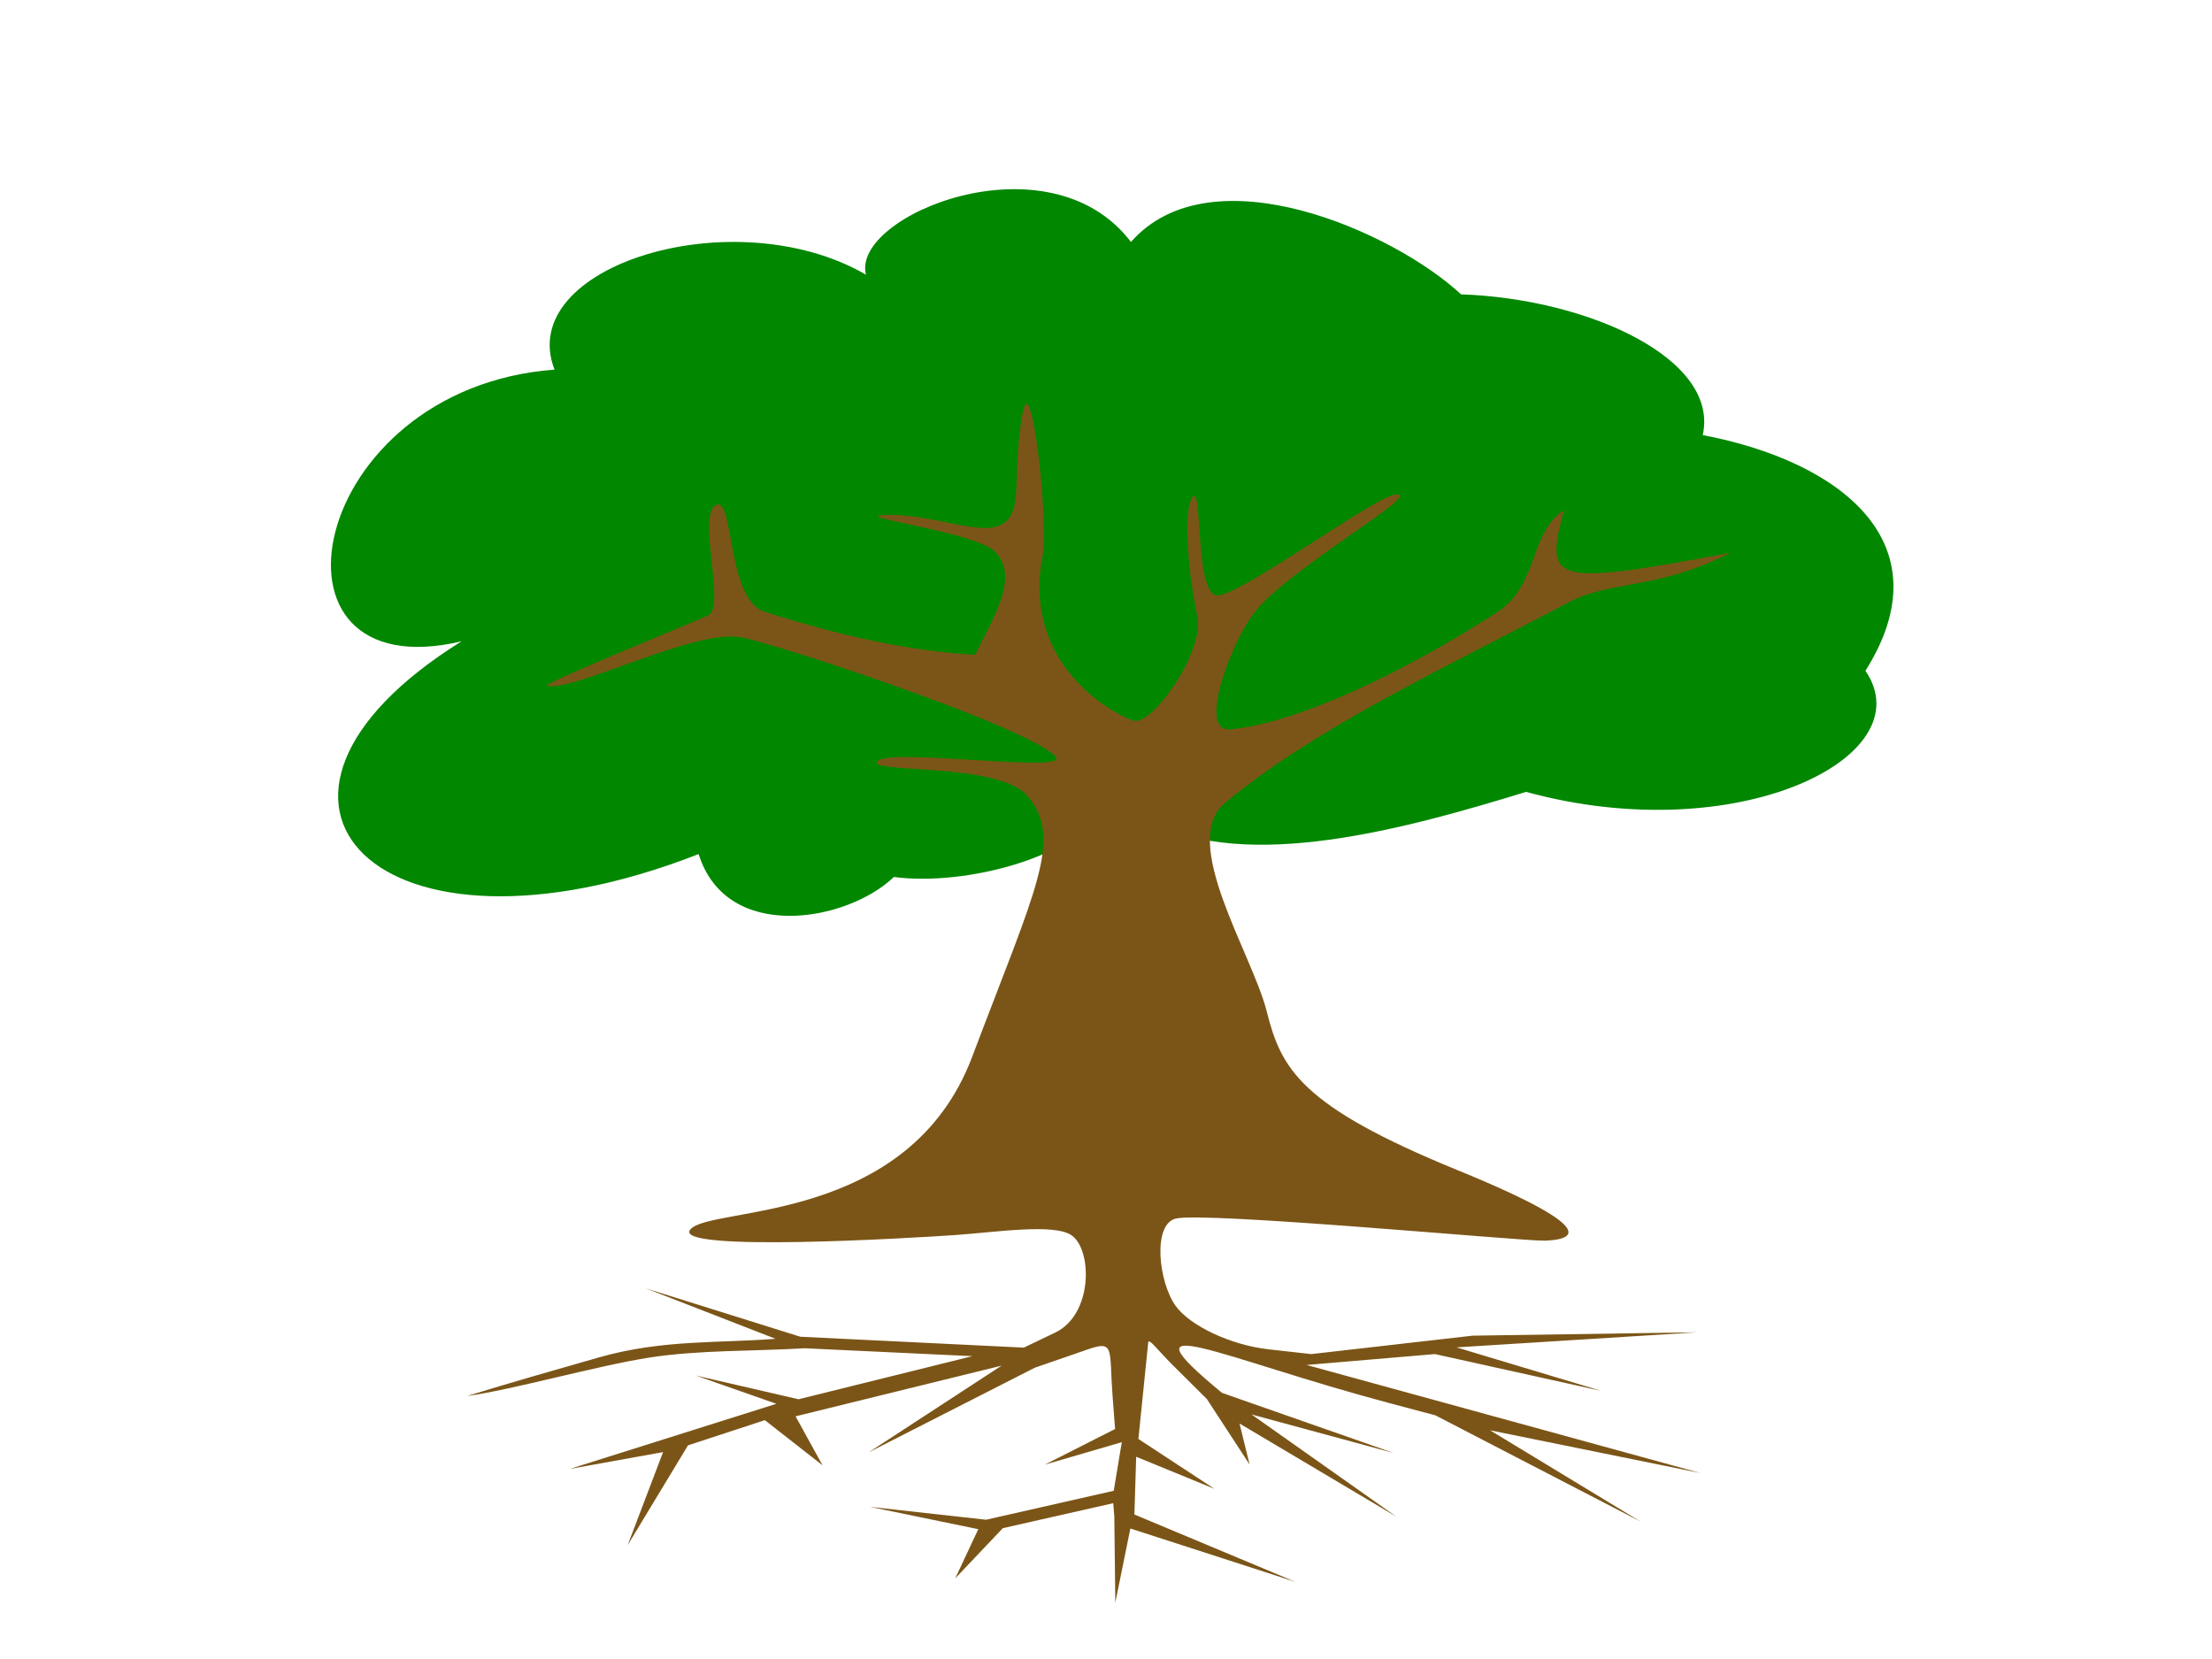
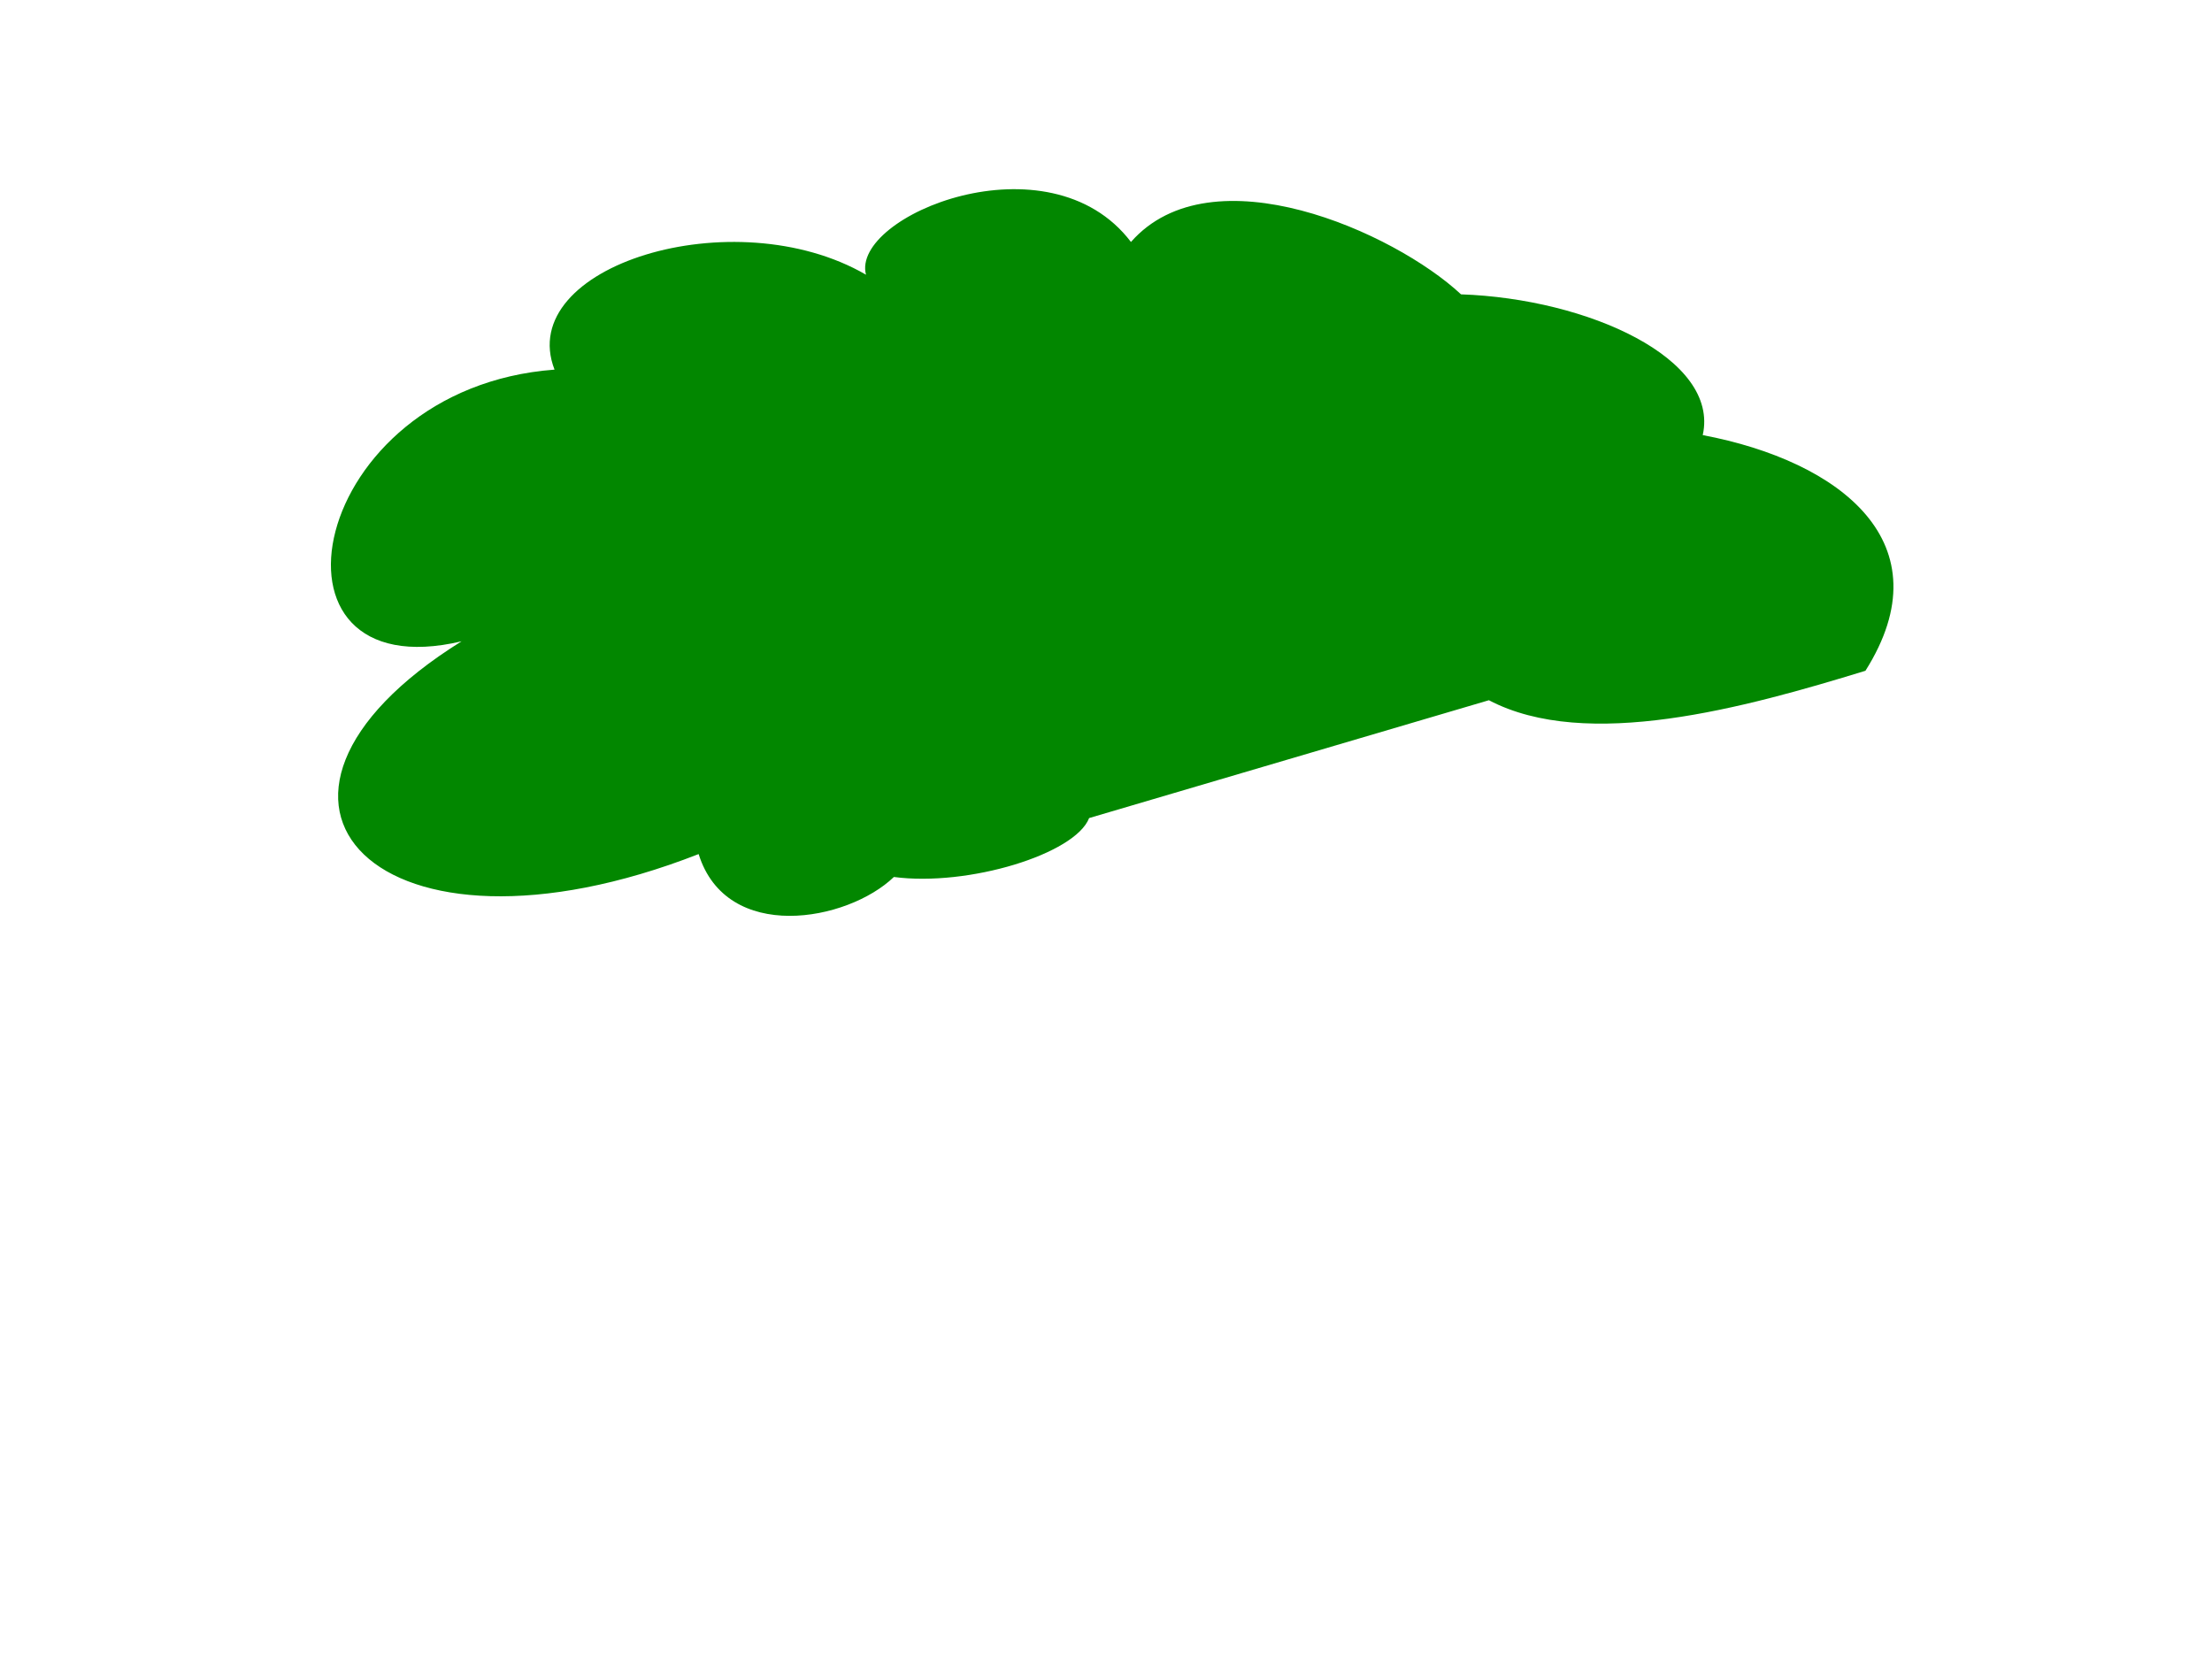
<svg xmlns="http://www.w3.org/2000/svg" xmlns:xlink="http://www.w3.org/1999/xlink" width="1600" height="1200">
  <title>treeroot777</title>
  <defs>
    <pattern id="pattern2390" patternTransform="translate(481.808, 272.061)" xlink:href="#pattern2380" />
    <pattern id="pattern2388" patternTransform="translate(522.525, 272.061)" xlink:href="#pattern2380" />
    <pattern id="pattern2386" patternTransform="translate(-598.213, 273.079)" xlink:href="#pattern2374" />
    <pattern id="pattern2384" patternTransform="translate(-471.99, 274.097)" xlink:href="#pattern2374" />
    <pattern id="pattern2382" patternTransform="translate(-364.09, 272.061)" xlink:href="#pattern2374" />
    <pattern id="pattern2380" patternTransform="translate(393.248, 273.079)" xlink:href="#pattern2372" />
    <pattern id="pattern2378" patternTransform="translate(282.294, 272.061)" xlink:href="#pattern2372" />
    <pattern id="pattern2376" patternTransform="translate(237.505, 272.061)" xlink:href="#pattern2372" />
    <pattern id="pattern2374" patternTransform="translate(-227.688, 272.061)" xlink:href="#pattern2372" />
    <pattern id="pattern2372" patternTransform="translate(147.8, 271.552)" xlink:href="#pattern2368" />
    <linearGradient id="linearGradient2362">
      <stop id="stop2363" offset="0" stop-color="#00b207" />
      <stop id="stop2365" offset="0.5" stop-color="#83d400" />
      <stop id="stop2364" offset="1" stop-color="#00b207" />
    </linearGradient>
    <linearGradient id="linearGradient2367" x1="-0.14" x2="0.812" xlink:href="#linearGradient2362" y1="0.231" y2="0.231" />
    <pattern height="35.269" id="pattern2368" patternTransform="translate(93.85, 187.064)" patternUnits="userSpaceOnUse" width="35.989">
      <path d="m32.21,34.999l3.779,0.135l-34.55,-0.045c-0.93,-11.786 -1.23,-18.444 -1.44,-35.089c1.71,17.155 1.62,21.444 2.159,32.57c0.09,-6.568 0.54,-12.506 1.619,-18.894c0.06,7.198 -0.24,13.766 -0.9,20.514c0.36,0.24 0.72,0.48 1.08,0.72l3.059,0c-1.14,-2.279 -1.649,-4.649 -1.799,-6.298c0.9,1.5 1.62,3.179 2.159,5.578c-0.78,-4.769 -1.29,-9.267 -1.26,-14.036c0.96,5.578 1.56,8.637 1.799,12.956c0.18,-2.939 0.09,-5.698 0.54,-8.817c0.39,3.719 0.42,7.258 0,10.527l5.578,0.09c-0.78,-5.098 -1.29,-9.207 -1.26,-15.295c1.2,5.818 1.32,9.477 1.979,14.216c-0.24,-5.818 -0.75,-7.948 0.99,-16.825c-0.57,9.357 -0.87,11.247 0.63,18.265l5.938,0c0.21,-9.357 0.15,-13.586 -0.72,-25.372c2.309,10.317 1.829,14.066 1.35,23.213c0.54,-7.678 0.36,-24.443 3.329,-30.501c-1.829,9.747 -2.129,21.114 -2.699,32.3l6.298,0c-0.84,-4.139 -1.59,-8.278 -1.44,-12.416c0.93,6.148 1.32,8.607 2.609,11.067c-0.45,-5.368 0.18,-10.827 1.53,-15.745c-0.6,6.688 -1.246,14.735 -0.36,17.185z" id="path2369" stroke-width="0.25pt" fill-rule="evenodd" fill="url(#linearGradient2367)" />
    </pattern>
  </defs>
  <g>
    <title>Layer 1</title>
    <g externalResourcesRequired="false" id="g2505">
-       <path d="m787.79,591.729c-10.087,26.044 -87.424,49.72 -141.223,42.618c-33.625,32.358 -121.048,48.142 -141.223,-16.574c-232.009,90.76 -356.42,-38.672 -171.485,-153.897c-153.552,36.304 -112.082,-183.098 67.249,-196.514c-29.141,-74.975 130.015,-123.907 225.284,-68.662c-11.208,-42.618 132.257,-101.809 191.66,-23.676c58.283,-66.294 190.539,-7.103 238.734,37.882c91.907,3.157 187.177,46.564 174.848,101.809c99.753,18.941 175.969,78.132 117.686,170.47c42.591,62.348 -93.028,129.431 -245.459,87.603c-87.424,26.833 -201.747,58.402 -272.359,21.309" stroke-width="0.25pt" fill-rule="evenodd" fill="#028700" id="svg_2" />
-       <path d="m743.522,576.06c25.523,30.655 5.916,66.006 -40.317,188.342c-46.233,122.337 -189.756,107.587 -203.91,124.937c-13.529,16.583 161.025,6.117 190.952,4.053c29.927,-2.065 72.267,-8.672 84.912,0.185c15.038,10.533 15.477,57.176 -11.864,70.291l-22.739,10.906l-161.647,-7.877l-111.828,-35.013l93.815,36.489c-39.912,3.276 -81.716,0.349 -127.646,13.464c-34.425,9.836 -61.003,17.413 -95.46,27.935c32.773,-4.419 93.843,-21.882 131.933,-27.802c36.062,-5.6 74.85,-4.495 112.275,-6.741l121.39,5.719l-125.777,31.167l-74.258,-17.139l58.223,20.431l-149.396,47.099l67.449,-12.163l-25.595,67.24l43.611,-72.127l55.586,-18.221l41.744,32.671l-19.526,-35.439l149.041,-36.666l-96.148,62.721l120.123,-61.203l38.558,-13.333c19.442,-6.722 15.168,-0.044 17.713,33.53l1.829,24.124l-50.819,25.765l55.685,-16.247l-5.834,35.16l-92.335,20.944l-83.887,-9.306l78.255,16.135l-16.658,35.539l34.394,-36.265l79.872,-18.076l0.779,9.786l0.721,62.085l10.893,-53.56l119.331,38.585l-116.418,-48.706l1.287,-41.777l56.56,23.187l-54.956,-36.053l7.089,-69.698c0.376,-3.691 6.627,5.234 17.602,16.138l24.814,24.649l30.92,47.367l-7.279,-29.636l113.339,67.318l-104.664,-73.879l102.954,27.929l-124.298,-43.529c-77.066,-63.502 -0.194,-24.86 120.618,7.275l33.7,8.96l148.45,76.881l-108.87,-66.046l152.14,30.908l-284.859,-78.164l92.819,-7.876l120.49,26.666l-104.85,-31.509l173.94,-10.905l-162.26,2.427l-116.781,13.334l-30.922,-3.462c-27.75,-3.107 -57.112,-17.283 -67.229,-31.509c-12.292,-17.283 -16.747,-58.62 0,-63.019c20.163,-5.297 251.518,16.391 266.73,15.934c15.212,-0.458 50.9,-4.571 -62.821,-51.019c-113.721,-46.448 -127.501,-73.3 -137.955,-114.818c-10.454,-41.518 -63.522,-123.008 -30.362,-150.647c65.707,-54.769 160.61,-98.531 249.14,-145.427c29.87,-15.823 63.37,-8.516 116.71,-35.633c-130.32,24.423 -134.41,21.626 -120.44,-30.839c-25.17,16.089 -18.31,54.495 -48.44,73.915c-67.62,43.588 -144.855,80.289 -193.016,84.661c-23.023,2.09 -1.397,-57.79 15.819,-82.41c22.331,-31.935 129.457,-91.606 102.817,-87.256c-15.368,2.509 -105.264,68.595 -126.545,72.713c-18.681,3.616 -11.479,-84.808 -19.773,-70.29c-6.832,11.957 -2.042,57.744 3.954,86.044c5.265,24.846 -33.28,79.756 -46.578,74.809c-23.613,-8.787 -79.995,-46.595 -65.311,-119.856c4.39,-21.902 -8.156,-138.866 -14.66,-102.058c-8.224,46.542 1.787,71.388 -15.819,80.451c-15.349,7.902 -50.454,-8.325 -83.047,-7.271c-29.384,0.95 64.104,11.73 79.093,26.662c18.671,18.6 -3.3,50.543 -14.345,74.499c-48.275,-2.656 -99.217,-14.162 -152.43,-31.164c-27.522,-8.794 -21.911,-82.954 -34.913,-77.268c-14.479,6.332 7.308,74.044 -5.932,79.985c-13.992,6.278 -121.418,49.95 -116.663,50.9c20.704,4.135 106.347,-41.205 140.391,-35.145c24.444,4.353 205.372,63.769 227.393,86.045c12.955,13.105 -119.641,-6.505 -128.527,3.637c-8.01,9.142 87.765,0.24 108.754,25.449l0,0z" stroke-width="0.25pt" fill-rule="evenodd" fill="#7b5517" id="svg_15" />
+       <path d="m787.79,591.729c-10.087,26.044 -87.424,49.72 -141.223,42.618c-33.625,32.358 -121.048,48.142 -141.223,-16.574c-232.009,90.76 -356.42,-38.672 -171.485,-153.897c-153.552,36.304 -112.082,-183.098 67.249,-196.514c-29.141,-74.975 130.015,-123.907 225.284,-68.662c-11.208,-42.618 132.257,-101.809 191.66,-23.676c58.283,-66.294 190.539,-7.103 238.734,37.882c91.907,3.157 187.177,46.564 174.848,101.809c99.753,18.941 175.969,78.132 117.686,170.47c-87.424,26.833 -201.747,58.402 -272.359,21.309" stroke-width="0.25pt" fill-rule="evenodd" fill="#028700" id="svg_2" />
    </g>
  </g>
</svg>